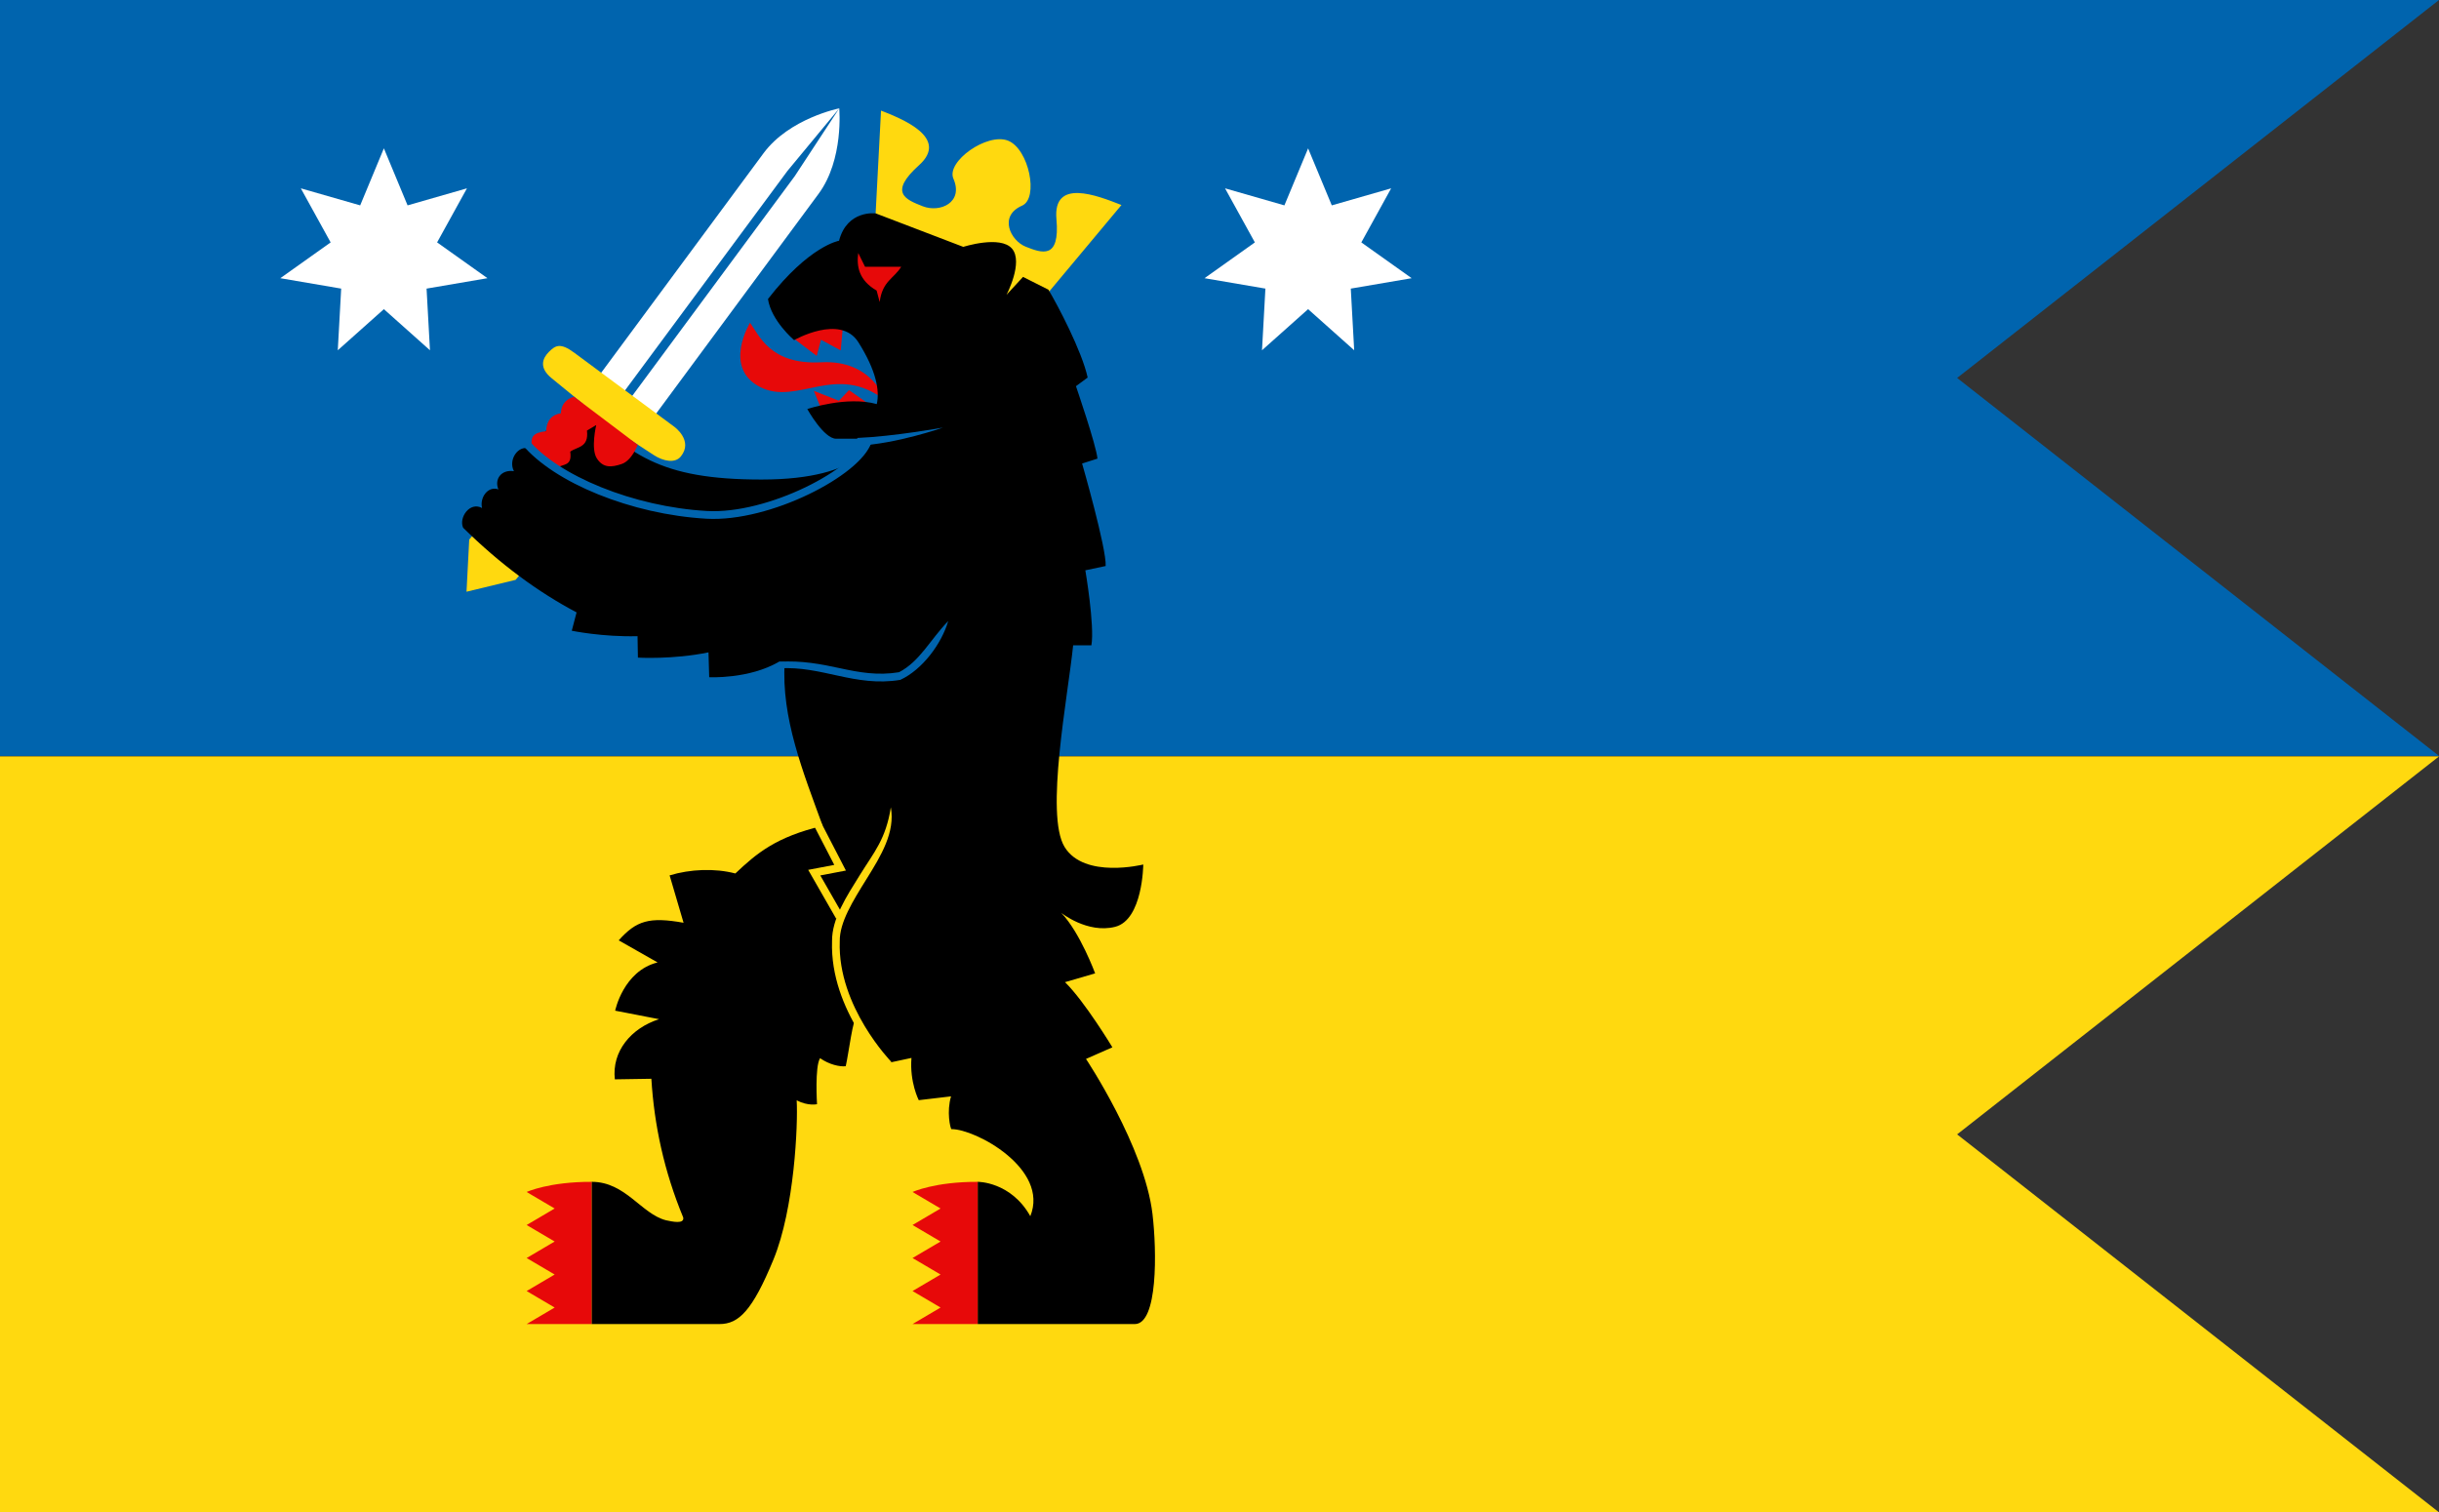
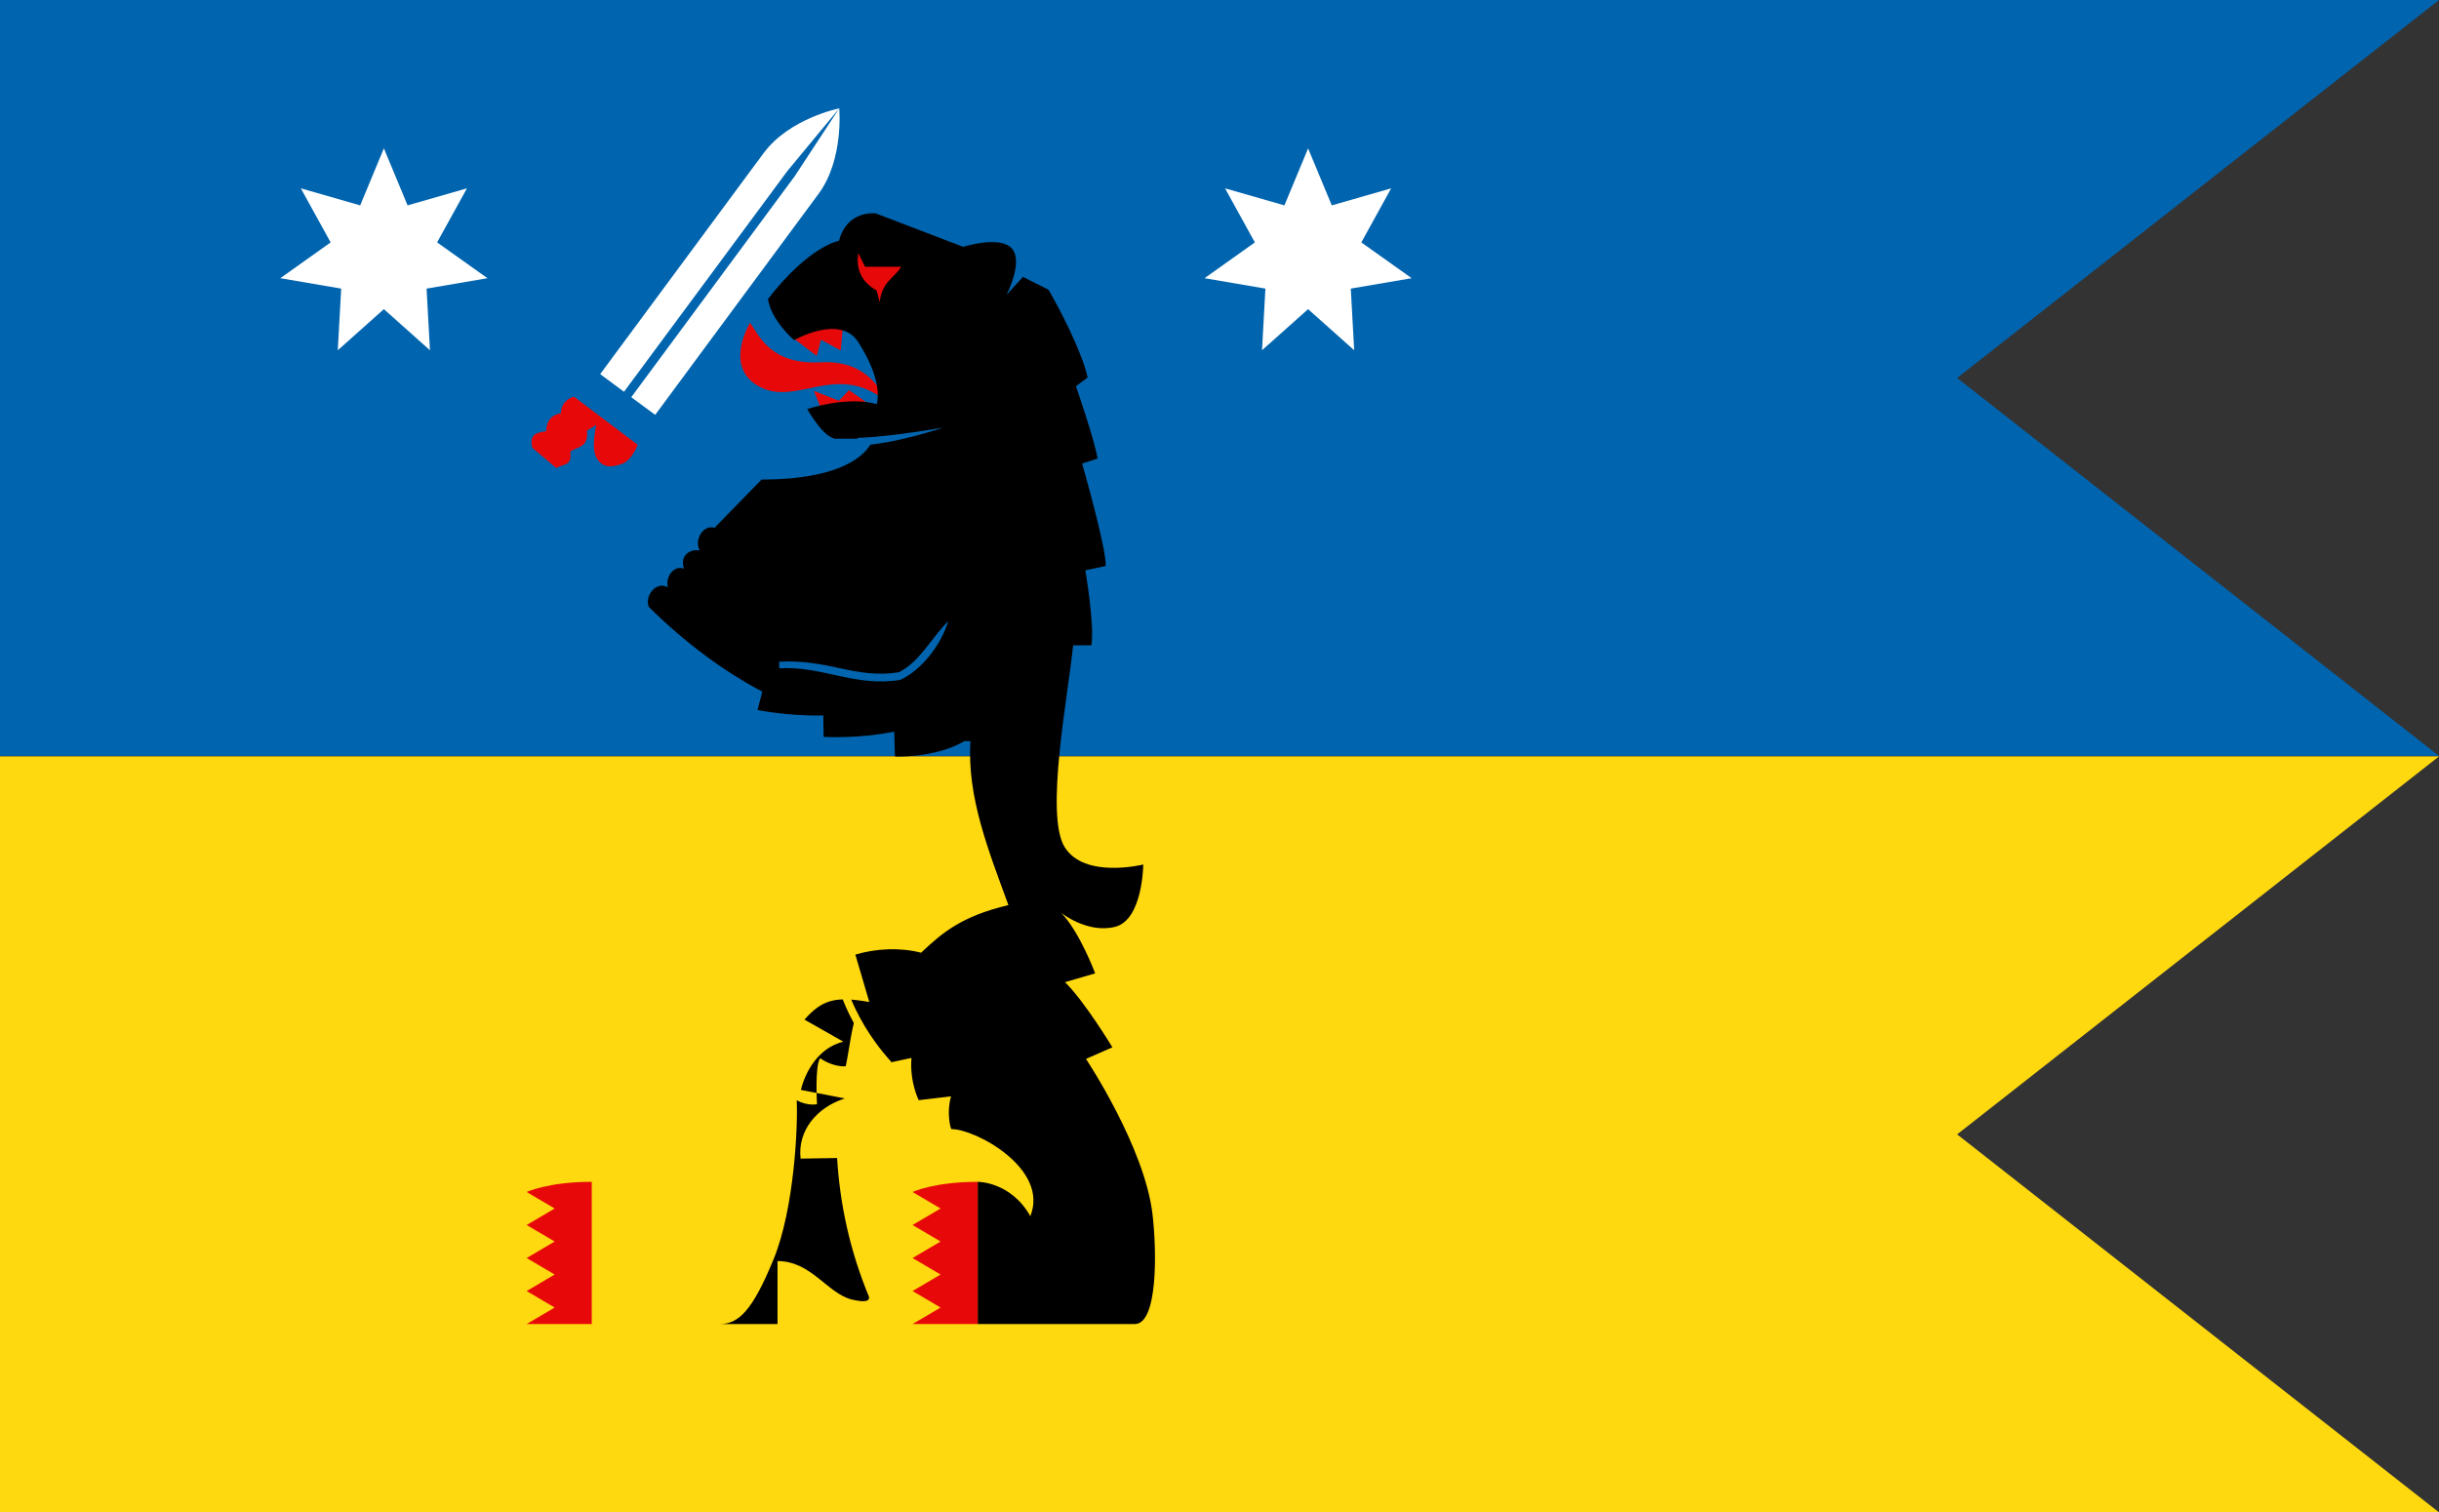
<svg xmlns="http://www.w3.org/2000/svg" xmlns:xlink="http://www.w3.org/1999/xlink" height="390.688" width="630">
  <rect width="100%" height="100%" fill="#333333" stroke="none" />
  <path style="fill:#ffd90f;fill-opacity:1;stroke:none" d="M680 389.406V194.125h630l-124.469 97.641L1310 389.406Z" transform="translate(-680 1.281)" />
  <path d="M680 194V-1.281h630L1185.531 96.359 1310 194Z" style="fill:#0064ae;fill-opacity:1;stroke:none" transform="translate(-680 1.281)" />
  <g>
    <path d="m76.003 225 8.921 21.476 22.353-6.416-11.233 20.36 18.953 13.48-22.923 3.92 1.281 23.22-17.355-15.48-17.355 15.479 1.281-23.22-22.923-3.918 18.953-13.476-11.229-20.365 22.353 6.416 8.92-21.48zM424 225l8.921 21.476 22.353-6.416-11.229 20.365 18.953 13.476-22.923 3.918 1.281 23.22-17.355-15.479-17.355 15.479 1.281-23.22-22.923-3.918 18.953-13.476-11.229-20.365 22.353 6.416 8.93-21.48z" style="color:#000;fill:#fff;fill-opacity:1;fill-rule:evenodd" transform="matrix(.686 0 0 .686 47.02 -116.028)" />
    <g transform="matrix(.686 0 0 .686 47.02 -116.028)">
      <path transform="matrix(1.457 0 0 1.457 -68.528 169.101)" d="m216.875 28.031-11.5 17.531-42.25 57.125 6.188 4.562 42.219-57.125c6.572-8.888 5.344-22.094 5.344-22.094zm0 0s-12.887 2.566-19.562 11.594l-42.219 57.094 6.156 4.562L203.5 44.188z" style="fill:#fff;fill-opacity:1;fill-rule:evenodd" />
-       <path d="m107.119 391.969 18.495-4.473 43.527-52.528 8.471 5.524c3.599 2.347 8.04 3.235 10.217.522 4.826-6.015-2.538-11.216-2.538-11.216l-37.587-27.826c-5.227-3.87-7.089-2.803-9.561-.33-2.473 2.473-3.775 6.001.989 9.891l11.87 9.693-42.861 51.104z" style="fill:#ffd90f;fill-opacity:1;fill-rule:evenodd" />
      <path id="a" d="M154.279 614.195c-16.152-.056-24.524 3.822-24.524 3.822l10.55 6.216-10.55 6.216 10.55 6.216-10.55 6.216 10.55 6.216-10.55 6.216 10.55 6.216-10.55 6.216h24.524z" style="fill:#e70909;fill-opacity:1;fill-rule:evenodd" />
-       <path d="m260.89 254.66 50.209 27.143 14.454-1.744 28.172-33.718c-9.288-3.648-25.865-10.159-24.479 5.313 1.387 15.472-5.648 12.709-11.546 10.393-5.685-2.233-10.393-11.546-1.387-15.472 6.339-2.764 2.585-21.376-5.313-24.479-7.869-3.091-23.347 7.908-20.552 14.319 3.926 9.006-5.08 12.933-11.546 10.393-6.466-2.54-12.933-5.08-1.387-15.472 11.546-10.393-6.552-17.501-14.319-20.552l-2.306 43.878z" style="fill:#ffd90f;fill-opacity:1;fill-rule:evenodd;stroke:none" />
      <path d="m230.596 296.806 8.374 6.366 1.621-6.089 7.429 4.013 1.351-14.808-16.748 2.076zm10.13 26.433-2.836-6.92 9.455 3.737 3.782-4.013 12.021 8.442z" style="color:#000;display:inline;overflow:visible;visibility:visible;fill:#e70909;fill-opacity:1;stroke:none;stroke-width:1;marker:none;enable-background:accumulate" />
      <path d="M217.649 314.875c14.148 7.241 28.549-9.439 47.119 5.043 0 0-4.8-15.387-24.128-14.353-19.328 1.034-23.37-10.345-26.781-14.87 0 0-10.359 16.939 3.79 24.18z" style="color:#000;display:inline;overflow:visible;visibility:visible;fill:#e70909;fill-opacity:1;stroke:none;stroke-width:1;marker:none;enable-background:accumulate" />
-       <path d="M343.812 535.688s-5.649-15.362-12.75-22.781c0 0 9.839 7.891 20.281 5.25 10.442-2.641 10.594-23.469 10.594-23.469s-22.17 5.542-29.625-6.594c-7.455-12.136 1.278-56.896 3.219-75.938h6.875c1.271-7.459-2.281-28.25-2.281-28.25l7.656-1.625c.373-6.5-8.875-38.594-8.875-38.594l5.781-1.844c-.422-4.965-8.094-27.281-8.094-27.281l4.406-3.25c-2.152-9.96-11.388-27.459-14.781-33.094l-9.557-4.806-6.229 6.764s6.479-12.308 2.069-17.423c-4.41-5.114-18.332-.652-18.332-.652l-32.972-12.609s-10.755-1.439-13.811 10.304c0 0-11.162 1.834-26.758 21.94 1.222 8.189 9.833 15.483 9.833 15.483s17.418-9.959 24.194.783c6.776 10.742 8.082 18.275 6.94 23.303-11.24-3.171-26.162 1.867-26.162 1.867s6.193 11.179 10.879 11.179h13.876s-3.162 15.365-41.969 15.365c-38.344 0-50.355-9.328-69.938-29.844l-17.719 18.188c-3.946-1.357-7.851 4.229-5.594 8.5-4.821-.685-7.429 3.051-5.844 6.875-3.861-1.433-7.097 2.998-6.156 7-4.657-2.522-8.833 3.666-7.125 7.438 14.104 13.873 28.298 24.255 42.719 31.875-.933 3.508-1.812 6.906-1.812 6.906s11.547 2.398 24.763 2.048l.143 8.077s13.225.783 26.574-1.987l.27 9.362s14.919.784 26.25-5.812c.731.018 1.454.051 2.188.062-1.409 20.981 6.964 41.611 14.281 61.719-17.559 4.179-24.802 10.309-32.875 17.938-7.771-2.026-16.979-1.635-24.75.719l5.25 17.844c-12.87-2.282-17.751-.848-24.419 6.627l14.638 8.311c-12.93 3.235-15.974 18.17-15.974 18.17l16.536 3.205c-10.555 3.366-17.861 12.14-16.656 22.656l13.75-.219c1.062 17.416 4.786 34.835 12 52.25.453 2.601-4.189 1.53-6.531 1.031-9.259-2.396-15.199-14.469-27.906-14.469V667.75H202.375c7.254 0 12.386-5.047 20.312-24.281 7.927-19.233 9.265-50.939 8.75-59.969 4.351 2.256 7.659 1.451 7.659 1.451s-.886-14.191 1.153-17.326c3.439 2.41 7.369 3.286 9.656 3.031 1.104-4.739 2.738-18.57 4.219-18.656 1.799 3.162 4.039 8.256 11.924 17.375l8.607-1.844c-.73 9.174 2.75 15.906 2.75 15.906L289.562 582c-1.727 5.781-.3 11.92.125 12.344 9.012-.111 36.945 14.942 29.719 32.781-7.349-13.084-19.812-12.938-19.812-12.938V667.75H358.75c8.704 0 8.315-27.52 6.656-41.469-3.015-25.352-25.031-58.375-25.031-58.375l9.938-4.375S339.789 546.126 332.469 539" style="fill:#000;stroke:none" />
+       <path d="M343.812 535.688s-5.649-15.362-12.75-22.781c0 0 9.839 7.891 20.281 5.25 10.442-2.641 10.594-23.469 10.594-23.469s-22.17 5.542-29.625-6.594c-7.455-12.136 1.278-56.896 3.219-75.938h6.875c1.271-7.459-2.281-28.25-2.281-28.25l7.656-1.625c.373-6.5-8.875-38.594-8.875-38.594l5.781-1.844c-.422-4.965-8.094-27.281-8.094-27.281l4.406-3.25c-2.152-9.96-11.388-27.459-14.781-33.094l-9.557-4.806-6.229 6.764s6.479-12.308 2.069-17.423c-4.41-5.114-18.332-.652-18.332-.652l-32.972-12.609s-10.755-1.439-13.811 10.304c0 0-11.162 1.834-26.758 21.94 1.222 8.189 9.833 15.483 9.833 15.483s17.418-9.959 24.194.783c6.776 10.742 8.082 18.275 6.94 23.303-11.24-3.171-26.162 1.867-26.162 1.867s6.193 11.179 10.879 11.179h13.876s-3.162 15.365-41.969 15.365l-17.719 18.188c-3.946-1.357-7.851 4.229-5.594 8.5-4.821-.685-7.429 3.051-5.844 6.875-3.861-1.433-7.097 2.998-6.156 7-4.657-2.522-8.833 3.666-7.125 7.438 14.104 13.873 28.298 24.255 42.719 31.875-.933 3.508-1.812 6.906-1.812 6.906s11.547 2.398 24.763 2.048l.143 8.077s13.225.783 26.574-1.987l.27 9.362s14.919.784 26.25-5.812c.731.018 1.454.051 2.188.062-1.409 20.981 6.964 41.611 14.281 61.719-17.559 4.179-24.802 10.309-32.875 17.938-7.771-2.026-16.979-1.635-24.75.719l5.25 17.844c-12.87-2.282-17.751-.848-24.419 6.627l14.638 8.311c-12.93 3.235-15.974 18.17-15.974 18.17l16.536 3.205c-10.555 3.366-17.861 12.14-16.656 22.656l13.75-.219c1.062 17.416 4.786 34.835 12 52.25.453 2.601-4.189 1.53-6.531 1.031-9.259-2.396-15.199-14.469-27.906-14.469V667.75H202.375c7.254 0 12.386-5.047 20.312-24.281 7.927-19.233 9.265-50.939 8.75-59.969 4.351 2.256 7.659 1.451 7.659 1.451s-.886-14.191 1.153-17.326c3.439 2.41 7.369 3.286 9.656 3.031 1.104-4.739 2.738-18.57 4.219-18.656 1.799 3.162 4.039 8.256 11.924 17.375l8.607-1.844c-.73 9.174 2.75 15.906 2.75 15.906L289.562 582c-1.727 5.781-.3 11.92.125 12.344 9.012-.111 36.945 14.942 29.719 32.781-7.349-13.084-19.812-12.938-19.812-12.938V667.75H358.75c8.704 0 8.315-27.52 6.656-41.469-3.015-25.352-25.031-58.375-25.031-58.375l9.938-4.375S339.789 546.126 332.469 539" style="fill:#000;stroke:none" />
      <path style="color:#000;font-style:normal;font-variant:normal;font-weight:400;font-stretch:normal;font-size:medium;line-height:normal;font-family:Sans;-inkscape-font-specification:Sans;text-indent:0;text-align:start;text-decoration:none;text-decoration-line:none;letter-spacing:normal;word-spacing:normal;text-transform:none;writing-mode:lr-tb;direction:ltr;baseline-shift:baseline;text-anchor:start;display:inline;overflow:visible;visibility:visible;fill:#ffd90f;fill-opacity:1;stroke:none;stroke-width:2.915;marker:none;enable-background:accumulate" d="M255.375 498.406c-5.231 8.412-10.705 16.711-10.625 25.156 0.0.021-0.0.042 0 .062-0.0.011 0.0.021 0 .031-.866 26.124 20.281 47.406 20.281 47.406l2.062-2.031s-20.3-20.822-19.438-45.344v-.094c-.102-7.133 4.953-15.188 10.219-23.656s10.705-17.38 9.016-26.781c-1.891 12.002-6.266 16.808-11.516 25.25z" />
      <path style="fill:none;stroke:#ffd90f;stroke-width:2.915;stroke-linecap:butt;stroke-linejoin:miter;stroke-miterlimit:4;stroke-dasharray:none;stroke-opacity:1" d="m238.234 477.448 9.547 18.453-9.732 1.856 9.522 16.617" />
      <path d="M142.679 324.758c-3.311.519-5.39 2.516-5.595 6.761-4.737.572-6.089 1.899-5.234 6.199l9.092 7.694c2.596-1.751 6.02-.502 5.234-6.199 2.645-1.914 7.051-1.478 6.295-7.927l3.497-2.098s-2.156 8.917.233 12.589c2.39 3.672 5.479 3.381 9.325 2.098 3.847-1.282 6.061-7.227 6.061-7.227l-23.971-18.111c-1.545.33-4.897 1.902-4.937 6.221z" style="fill:#e70909;fill-opacity:1;fill-rule:evenodd" />
-       <path style="fill:none;stroke:#0064ae;stroke-width:2.915;stroke-linecap:butt;stroke-linejoin:miter;stroke-miterlimit:4;stroke-dasharray:none;stroke-opacity:1" d="M129.157 335.534c11.642 14.062 40.446 25.892 68.36 27.484 23.542 1.343 56.993-16.172 60.724-27.829" />
      <path style="color:#000;font-style:normal;font-variant:normal;font-weight:400;font-stretch:normal;font-size:medium;line-height:normal;font-family:Sans;-inkscape-font-specification:Sans;text-indent:0;text-align:start;text-decoration:none;text-decoration-line:none;letter-spacing:normal;word-spacing:normal;text-transform:none;writing-mode:lr-tb;direction:ltr;baseline-shift:baseline;text-anchor:start;display:inline;overflow:visible;visibility:visible;fill:#0064ae;fill-opacity:1;stroke:none;stroke-width:2.915;marker:none;enable-background:accumulate" d="m254.25 334.062.125 2.906c14.406-.594 32.156-6.812 32.156-6.812s-18.431 3.335-32.281 3.906zM269.969 422.281c-8.035 1.33-15.007.056-22.188-1.5-7.181-1.556-14.419-2.964-22.949-2.451l.042 2.482c8.012-.482 15.045 1.245 22.281 2.812 7.237 1.568 14.708 2.955 23.312 1.531C278.822 421.278 285.997 411.537 288.5 403c-6.875 7.112-10.674 15.202-18.531 19.281z" />
      <use style="fill:#e70909;fill-opacity:1" height="705" width="500" transform="translate(145.306)" xlink:href="#a" />
    </g>
    <path d="m261.54 278.555 1.155 4.332c.962-7.893 5.39-8.856 8.086-13.284h-13.599l-2.57-5.198c-.686 5.104.269 10.302 6.927 14.15z" style="fill:#e70909;fill-opacity:1" transform="matrix(.686 0 0 .686 47.02 -116.028)" />
  </g>
</svg>